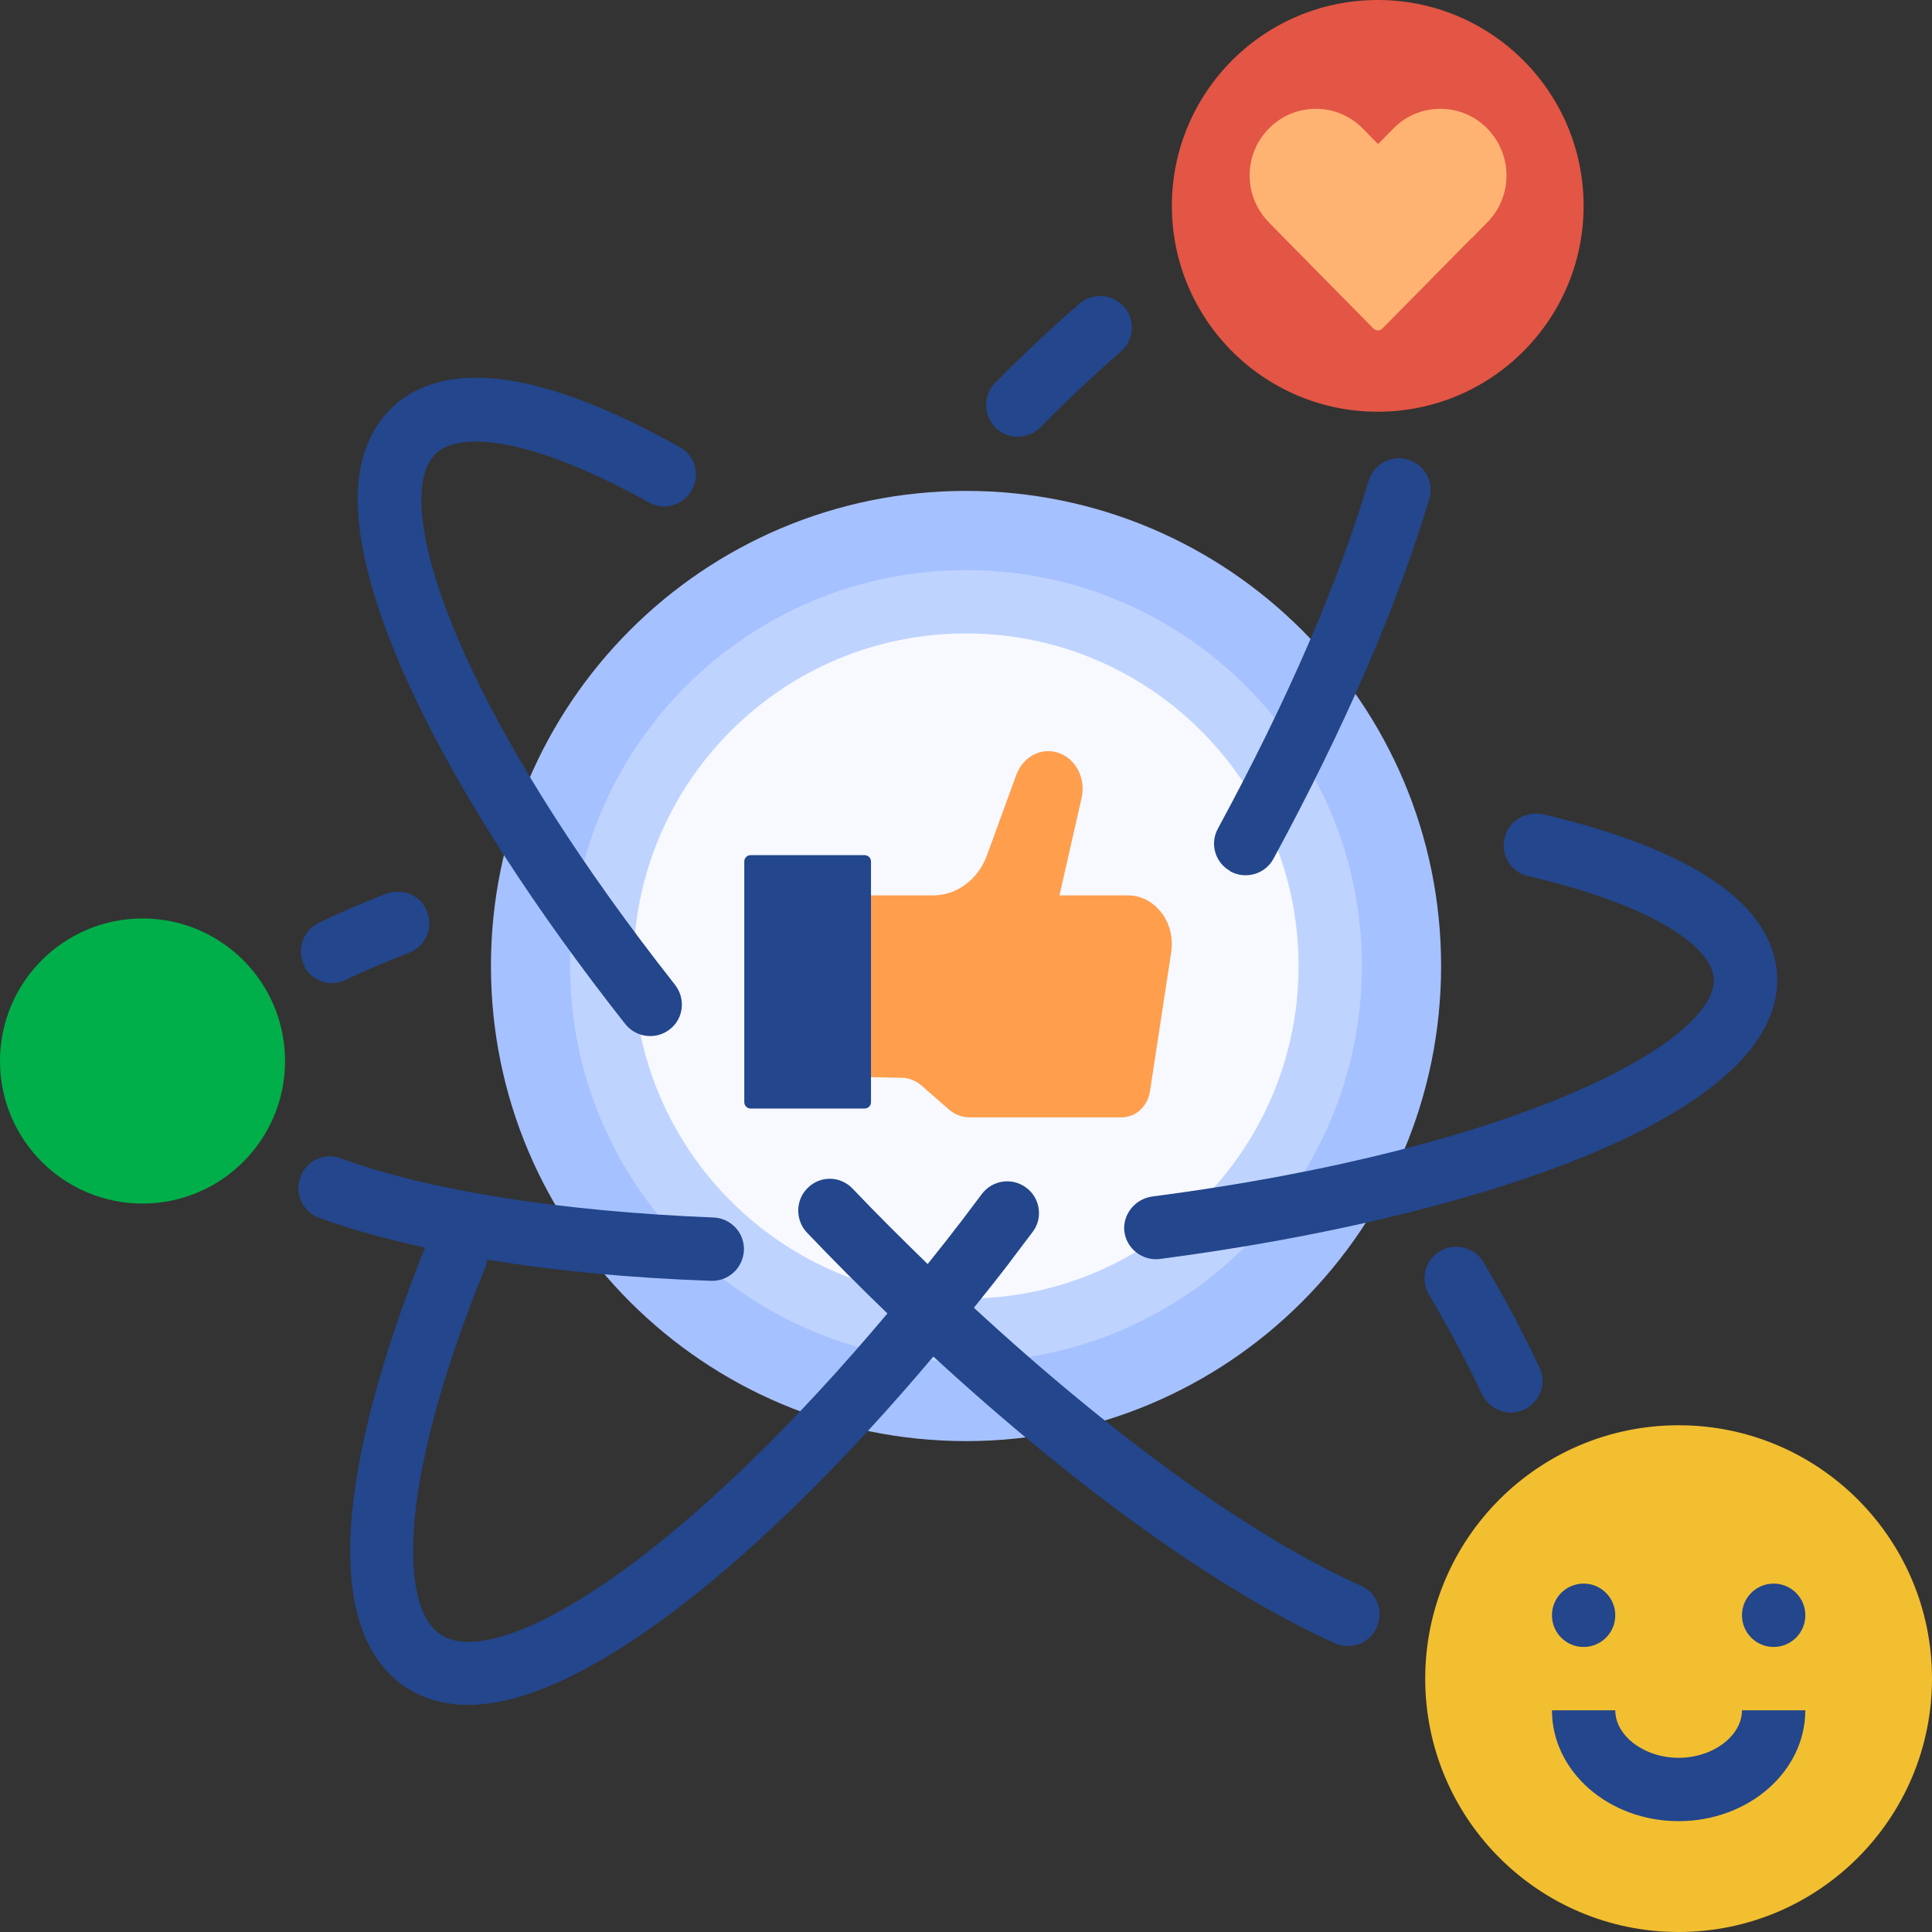
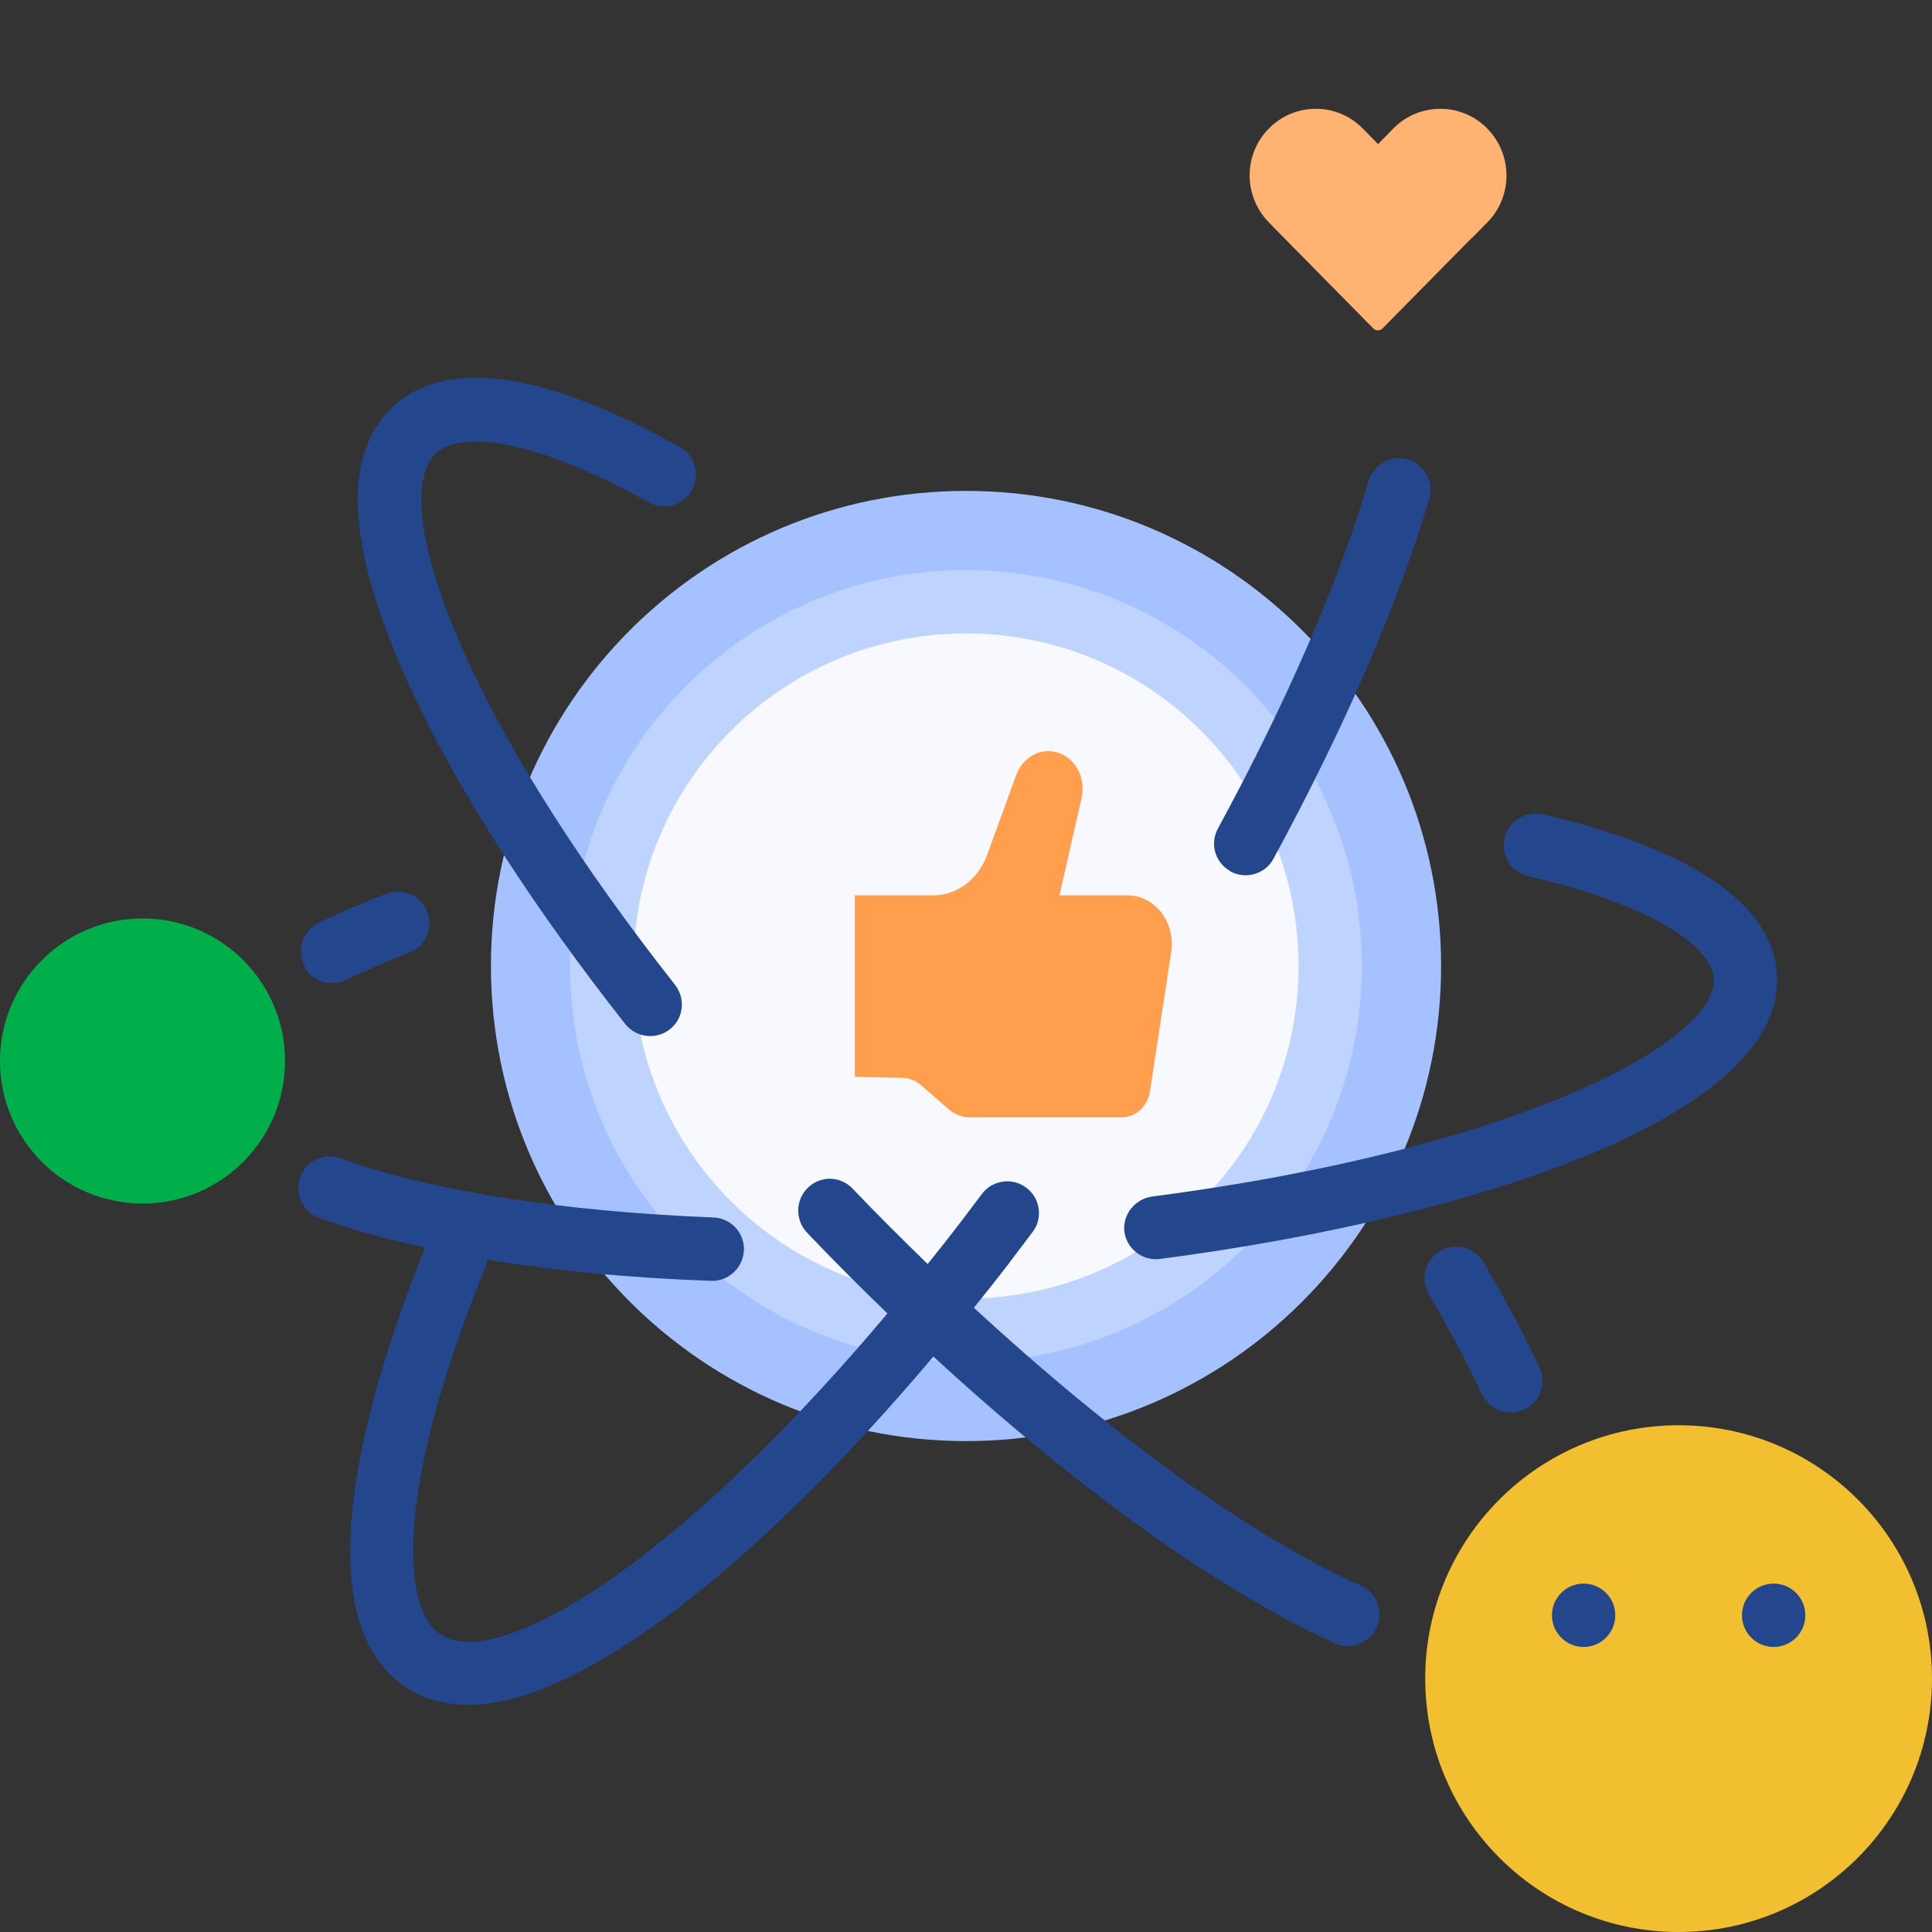
<svg xmlns="http://www.w3.org/2000/svg" width="45" height="45" viewBox="0 0 45 45" fill="none">
  <rect x="0" y="0" width="45" height="45" fill="#333333" stroke="none" />
  <path d="M22.5 33.566C28.611 33.566 33.566 28.611 33.566 22.5C33.566 16.389 28.611 11.434 22.5 11.434C16.389 11.434 11.435 16.389 11.435 22.5C11.435 28.611 16.389 33.566 22.5 33.566Z" fill="#A6C1FF" />
  <path d="M22.5 31.721C27.592 31.721 31.721 27.593 31.721 22.5C31.721 17.407 27.592 13.279 22.5 13.279C17.407 13.279 13.278 17.407 13.278 22.5C13.278 27.593 17.407 31.721 22.5 31.721Z" fill="#BFD3FF" />
  <path d="M22.5 30.246C26.778 30.246 30.246 26.778 30.246 22.5C30.246 18.222 26.778 14.754 22.5 14.754C18.222 14.754 14.754 18.222 14.754 22.5C14.754 26.778 18.222 30.246 22.5 30.246Z" fill="#F7F9FF" />
-   <path d="M32.09 9.59C34.738 9.59 36.885 7.443 36.885 4.795C36.885 2.147 34.738 0 32.09 0C29.442 0 27.295 2.147 27.295 4.795C27.295 7.443 29.442 9.59 32.09 9.59Z" fill="#E35544" />
-   <path d="M39.098 45C42.357 45 45 42.358 45 39.098C45 35.839 42.357 33.197 39.098 33.197C35.839 33.197 33.196 35.839 33.196 39.098C33.196 42.358 35.839 45 39.098 45Z" fill="#F2BF30" />
+   <path d="M39.098 45C42.357 45 45 42.358 45 39.098C45 35.839 42.357 33.197 39.098 33.197C35.839 33.197 33.196 35.839 33.196 39.098C33.196 42.358 35.839 45 39.098 45" fill="#F2BF30" />
  <path d="M3.32 28.033C5.153 28.033 6.639 26.547 6.639 24.713C6.639 22.88 5.153 21.393 3.32 21.393C1.486 21.393 0 22.88 0 24.713C0 26.547 1.486 28.033 3.32 28.033Z" fill="#00AF49" />
  <path d="M34.267 5.555L32.201 7.65C32.142 7.709 32.046 7.709 31.987 7.65L29.922 5.555L29.56 5.186C28.955 4.574 28.955 3.593 29.56 2.988C30.158 2.383 31.139 2.383 31.736 2.988L32.098 3.356L32.459 2.988C33.057 2.383 34.038 2.383 34.636 2.988C35.24 3.6 35.24 4.581 34.636 5.186L34.274 5.555H34.267Z" fill="#FFB373" />
  <path d="M36.885 38.361C37.293 38.361 37.623 38.03 37.623 37.623C37.623 37.215 37.293 36.885 36.885 36.885C36.478 36.885 36.148 37.215 36.148 37.623C36.148 38.03 36.478 38.361 36.885 38.361Z" fill="#23468C" />
  <path d="M41.312 38.361C41.719 38.361 42.05 38.03 42.05 37.623C42.05 37.215 41.719 36.885 41.312 36.885C40.904 36.885 40.574 37.215 40.574 37.623C40.574 38.03 40.904 38.361 41.312 38.361Z" fill="#23468C" />
-   <path d="M39.098 42.418C37.468 42.418 36.148 41.26 36.148 39.836H37.623C37.623 40.434 38.302 40.943 39.098 40.943C39.895 40.943 40.574 40.434 40.574 39.836H42.049C42.049 41.26 40.729 42.418 39.098 42.418Z" fill="#23468C" />
-   <path d="M23.194 9.966C22.899 9.679 22.891 9.207 23.179 8.919C23.85 8.24 24.507 7.621 25.149 7.067C25.459 6.802 25.931 6.846 26.196 7.163C26.454 7.473 26.41 7.93 26.1 8.196C25.495 8.72 24.868 9.31 24.234 9.952C23.946 10.239 23.489 10.247 23.194 9.974V9.966Z" fill="#23468C" />
  <path d="M28.652 20.287C28.298 20.088 28.173 19.645 28.372 19.291C29.973 16.34 31.175 13.574 31.876 11.206C31.994 10.822 32.385 10.593 32.769 10.697C33.167 10.8 33.41 11.213 33.292 11.611C32.562 14.083 31.315 16.952 29.663 19.999C29.471 20.361 29.014 20.493 28.652 20.294V20.287Z" fill="#23468C" />
  <path d="M15.609 23.968C15.292 24.226 14.82 24.175 14.562 23.85C10.35 18.502 7.989 13.64 8.373 11.043C8.491 10.261 8.852 9.649 9.42 9.258C10.726 8.373 12.88 8.764 15.838 10.416C16.2 10.616 16.318 11.08 16.104 11.434C15.905 11.774 15.462 11.899 15.123 11.707C12.43 10.21 10.851 10.077 10.254 10.483C10.032 10.638 9.892 10.889 9.841 11.265C9.575 13.05 11.301 17.321 15.72 22.935C15.971 23.253 15.927 23.717 15.609 23.968Z" fill="#23468C" />
  <path d="M34.51 32.459C34.171 31.736 33.758 30.961 33.286 30.157C33.079 29.811 33.182 29.361 33.529 29.147C33.876 28.933 34.34 29.043 34.554 29.398C35.063 30.261 35.499 31.079 35.86 31.861C36.037 32.238 35.86 32.68 35.477 32.843C35.108 32.998 34.687 32.828 34.517 32.466L34.51 32.459Z" fill="#23468C" />
  <path d="M26.188 28.689C26.144 28.291 26.431 27.93 26.83 27.87C35.483 26.742 39.983 24.234 39.917 22.802C39.887 22.131 38.714 21.135 35.586 20.405C35.203 20.316 34.959 19.933 35.041 19.542C35.122 19.129 35.535 18.878 35.941 18.966C39.43 19.785 41.311 21.076 41.392 22.721C41.554 25.982 34.406 28.357 27.014 29.324C26.609 29.375 26.232 29.08 26.188 28.675V28.689Z" fill="#23468C" />
  <path d="M7.104 22.522C6.897 22.153 7.038 21.681 7.421 21.497C7.901 21.261 8.425 21.039 8.993 20.818C9.384 20.67 9.826 20.862 9.959 21.261C10.092 21.637 9.9 22.05 9.531 22.19C8.993 22.397 8.498 22.611 8.048 22.825C7.702 22.994 7.281 22.861 7.089 22.522H7.104Z" fill="#23468C" />
  <path d="M31.721 36.944C29.183 35.816 25.952 33.477 22.684 30.46C22.95 30.128 23.223 29.788 23.488 29.442L23.57 29.331C23.732 29.117 23.894 28.903 24.056 28.689C24.3 28.365 24.226 27.893 23.894 27.657C23.57 27.42 23.112 27.487 22.869 27.811C22.706 28.025 22.552 28.232 22.396 28.439L22.315 28.542C22.079 28.852 21.843 29.147 21.607 29.442C21.024 28.874 20.434 28.291 19.859 27.686C19.578 27.391 19.121 27.376 18.826 27.657C18.524 27.937 18.516 28.416 18.797 28.711C19.416 29.361 20.043 29.988 20.67 30.593C16.406 35.661 12.858 38.088 11.08 38.235C10.667 38.265 10.365 38.184 10.143 37.977C9.369 37.254 9.236 34.598 11.316 29.486C11.338 29.434 11.338 29.39 11.346 29.338C12.902 29.597 14.658 29.766 16.561 29.833C16.974 29.848 17.314 29.523 17.328 29.11C17.336 28.704 17.019 28.372 16.613 28.357C13.05 28.217 9.966 27.723 7.93 26.978C7.569 26.845 7.17 27.015 7.015 27.369C6.838 27.76 7.03 28.217 7.429 28.365C8.151 28.63 8.985 28.859 9.9 29.058C8.601 32.297 7.141 37.18 9.14 39.054C9.605 39.489 10.217 39.711 10.918 39.711C11.006 39.711 11.102 39.711 11.198 39.696C13.721 39.489 17.646 36.45 21.74 31.596C25.089 34.679 28.431 37.077 31.087 38.272C31.478 38.449 31.935 38.265 32.083 37.866C32.223 37.505 32.06 37.092 31.706 36.937L31.721 36.944Z" fill="#23468C" />
  <path d="M19.919 25.082L20.996 25.104C21.173 25.104 21.335 25.171 21.468 25.289L22.102 25.842C22.235 25.96 22.412 26.026 22.589 26.026H26.123C26.455 26.026 26.735 25.768 26.787 25.407L27.281 22.168C27.332 21.807 27.229 21.445 26.993 21.187C26.801 20.973 26.543 20.855 26.27 20.855H24.677L25.193 18.583C25.282 18.184 25.112 17.771 24.773 17.587C24.352 17.358 23.851 17.572 23.673 18.044L22.987 19.925C22.781 20.486 22.287 20.855 21.733 20.855H19.911V25.075L19.919 25.082Z" fill="#FF9E4D" />
-   <path d="M20.139 19.918H17.483C17.402 19.918 17.336 19.984 17.336 20.066V25.672C17.336 25.754 17.402 25.82 17.483 25.82H20.139C20.221 25.82 20.287 25.754 20.287 25.672V20.066C20.287 19.984 20.221 19.918 20.139 19.918Z" fill="#23468C" />
</svg>